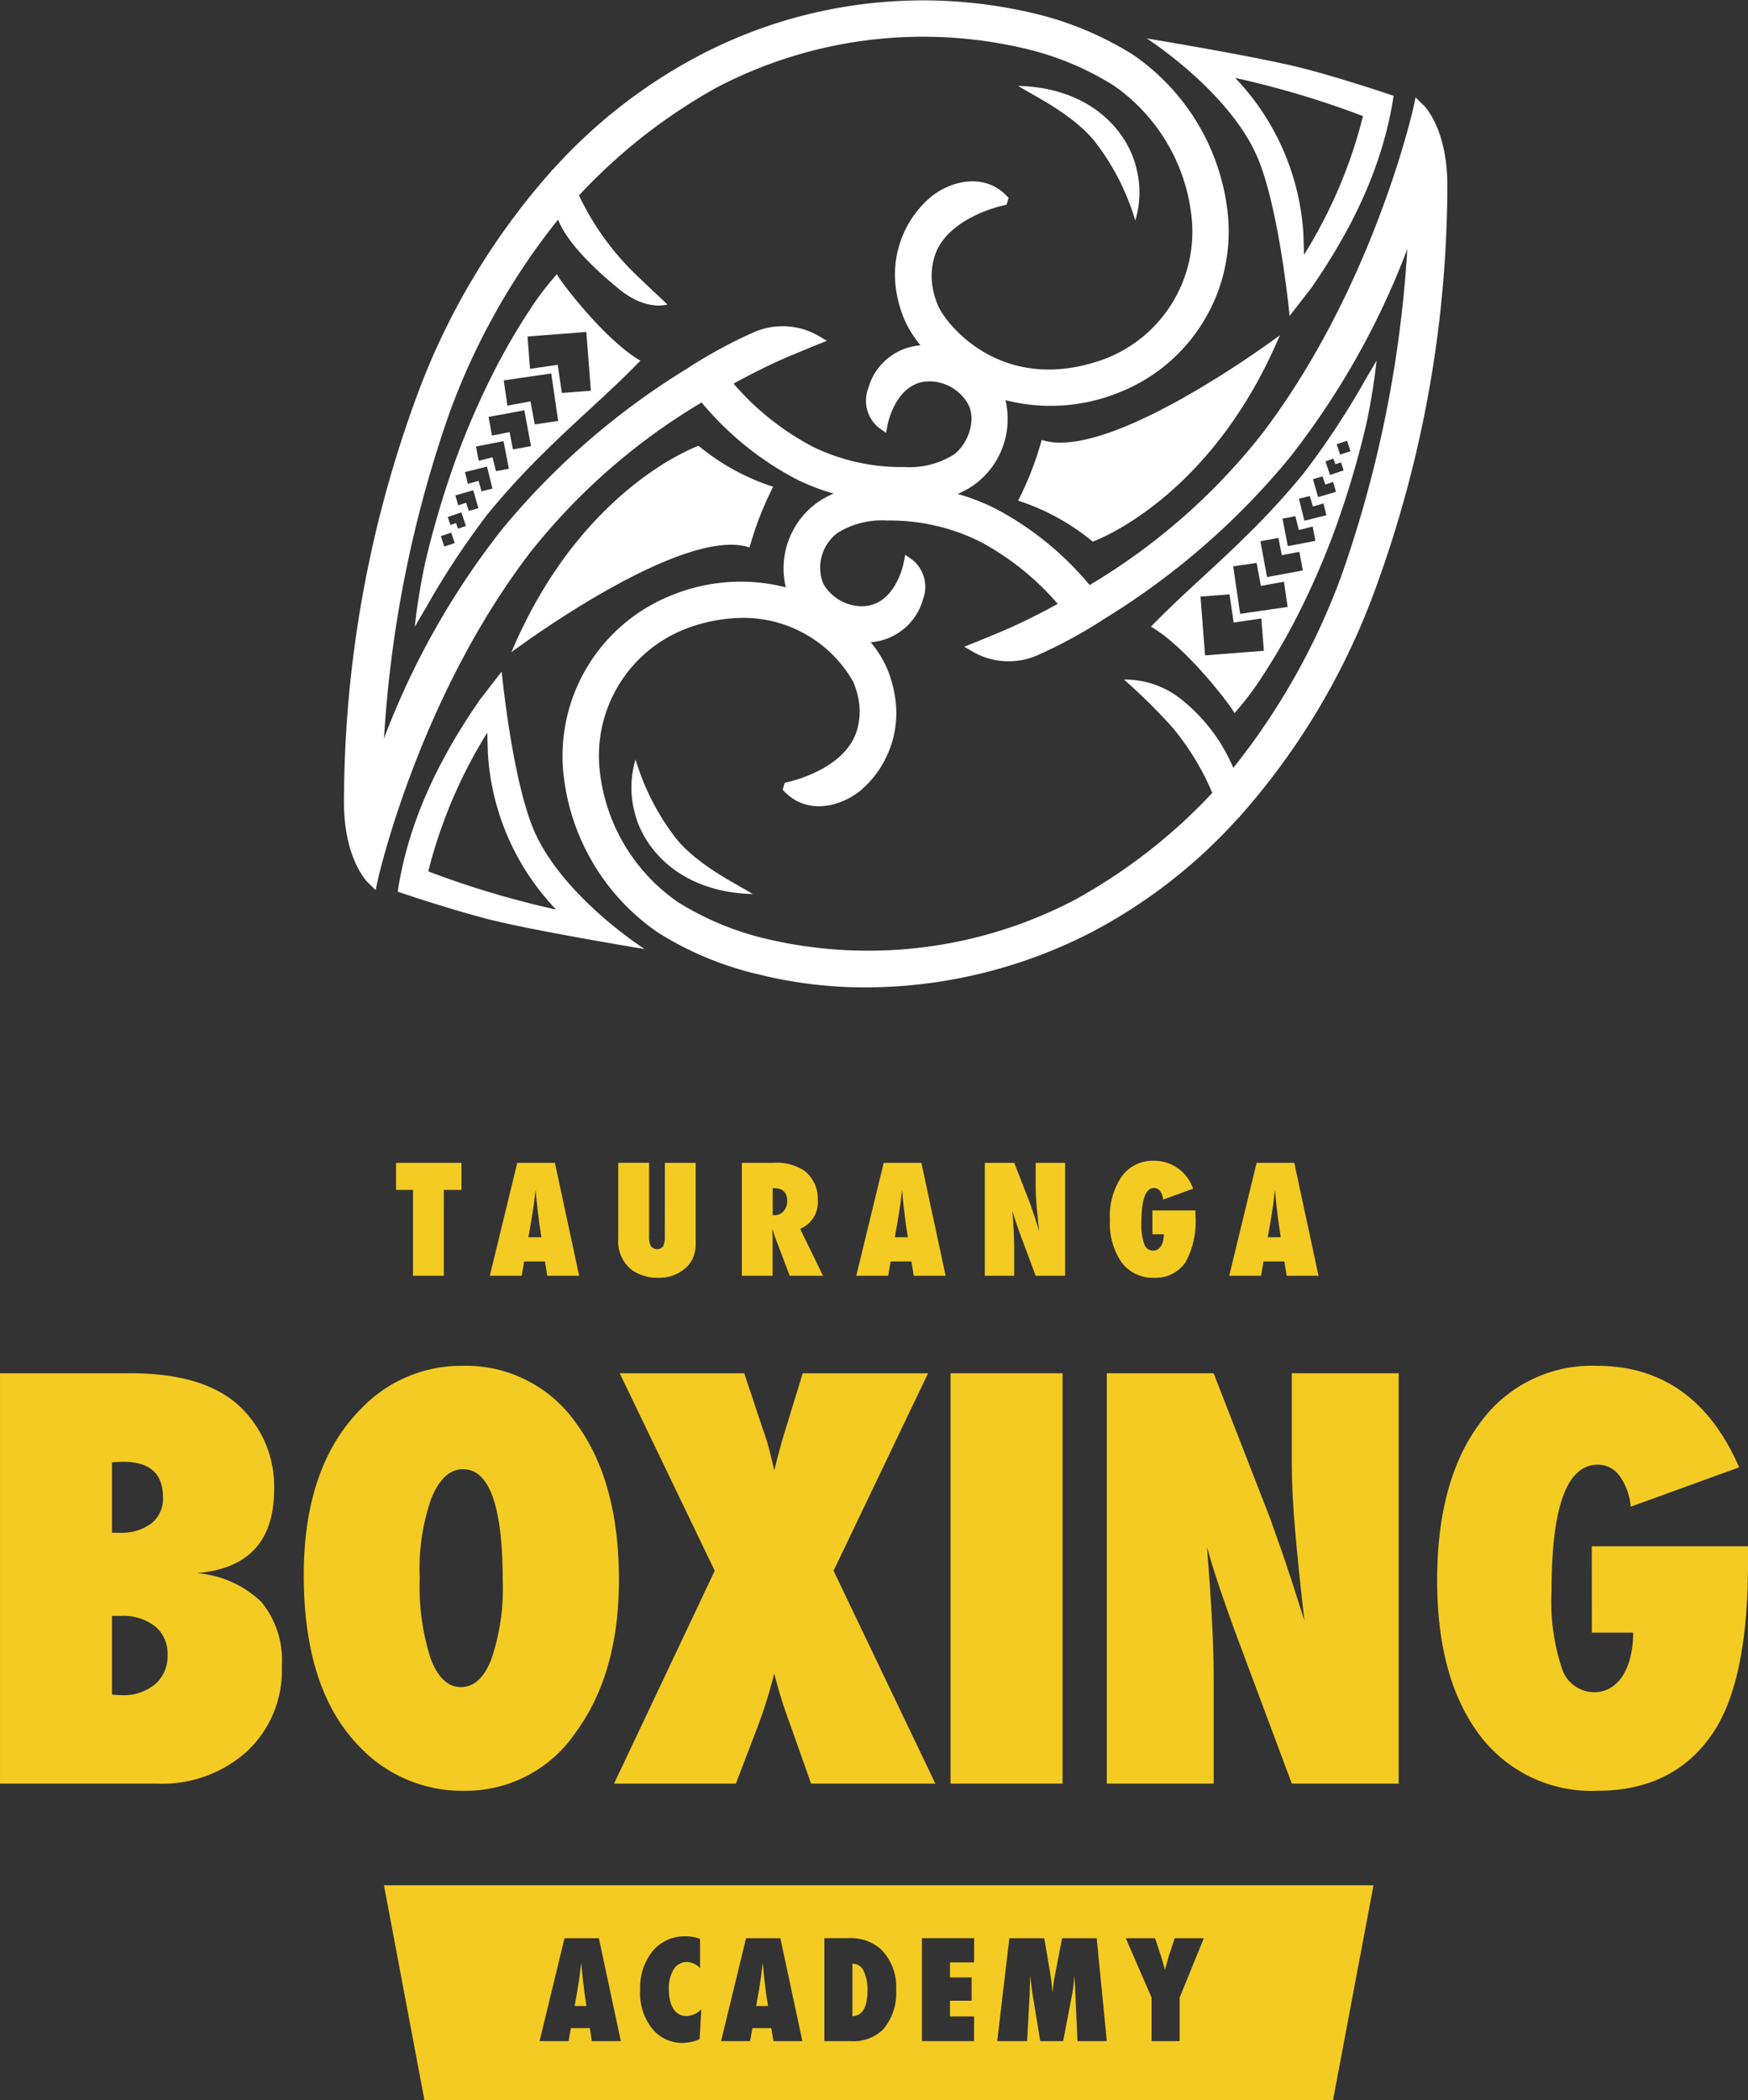
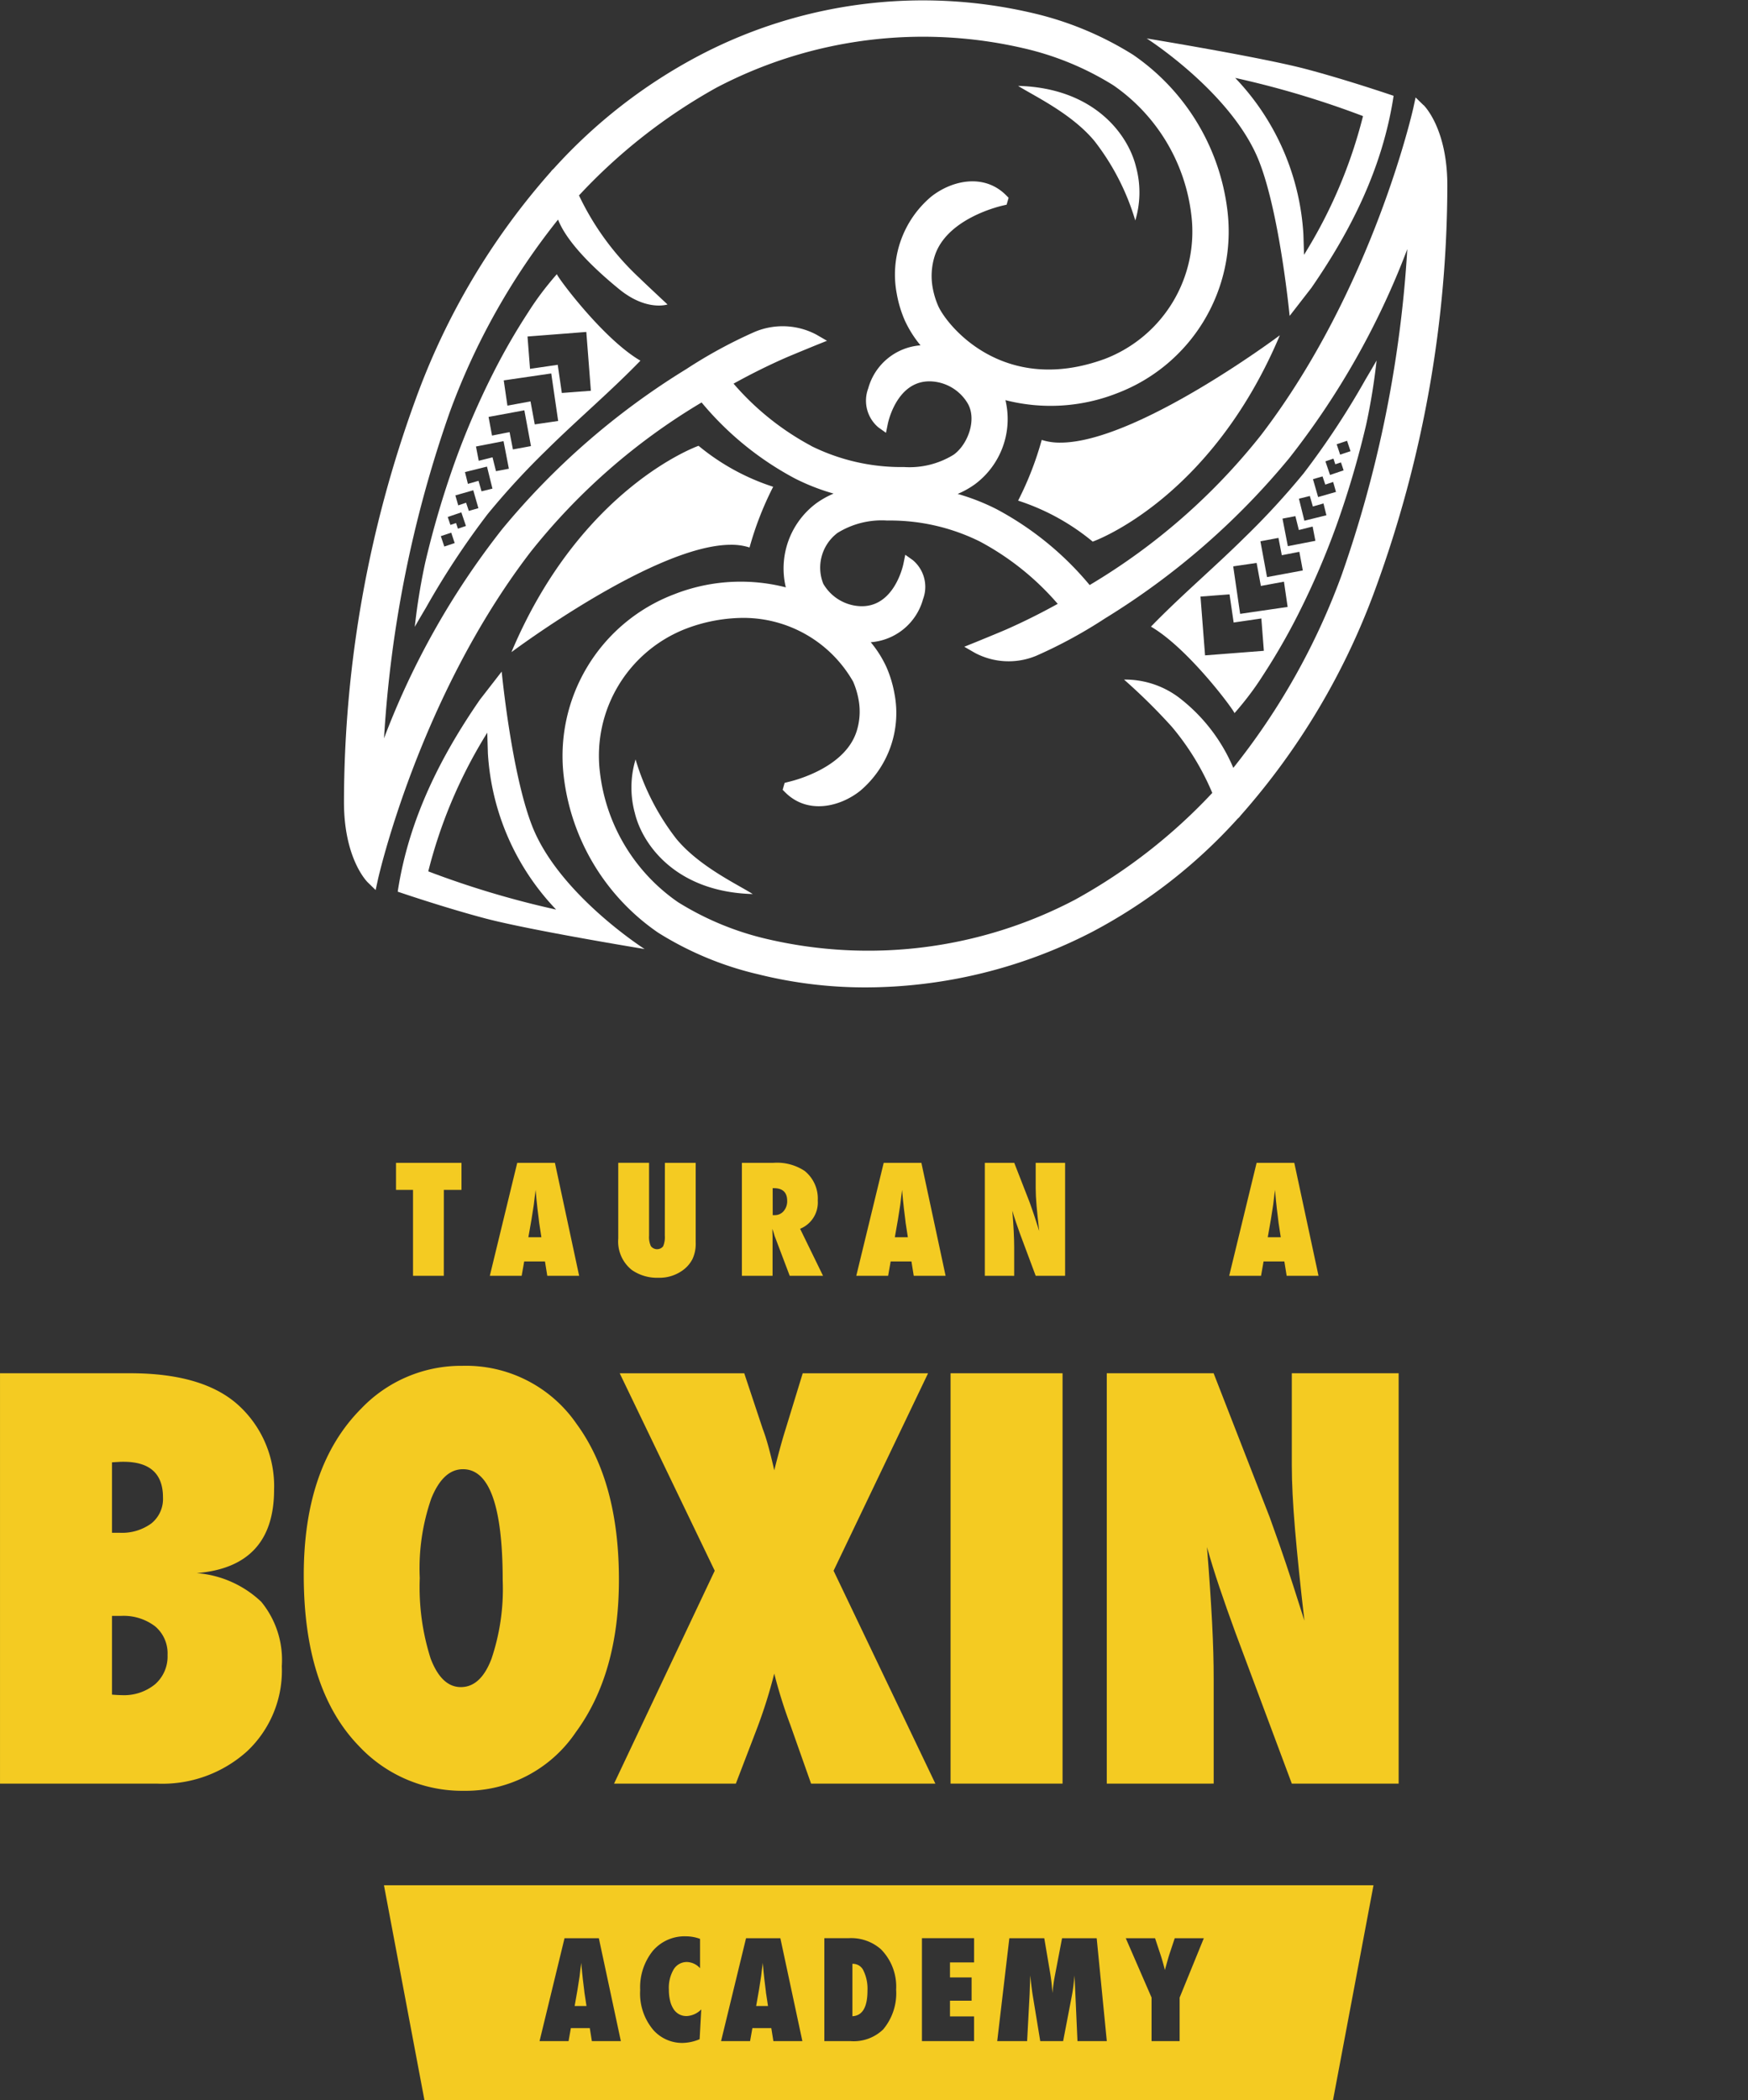
<svg xmlns="http://www.w3.org/2000/svg" width="151.403" height="181.865" viewBox="0 0 151.403 181.865">
  <rect x="0" y="0" width="151.403" height="181.865" fill="#333333" stroke="none" />
  <g id="Group_231" data-name="Group 231" transform="translate(-50.199 -10)">
    <g id="Group_221" data-name="Group 221" transform="translate(79.992 10)">
      <g id="Group_218" data-name="Group 218" transform="translate(4.654 58.156)">
        <path id="Path_1529" data-name="Path 1529" d="M143.763,180.8a42.043,42.043,0,0,1,5.109-12.012l.055,1.789a21.416,21.416,0,0,0,5.91,13.531,79.513,79.513,0,0,1-11.073-3.308m9-3.921c-1.8-4.587-2.642-13.383-2.642-13.383l-1.883,2.428c-3.384,4.9-6.167,10.342-7.123,16.633,0,0,3.982,1.365,7.593,2.319,3.9,1.029,13.793,2.65,13.793,2.65s-7.416-4.73-9.738-10.647" transform="translate(-141.115 -163.492)" fill="#fff" />
      </g>
      <g id="Group_219" data-name="Group 219">
        <path id="Path_1530" data-name="Path 1530" d="M215.252,59.783A59.337,59.337,0,0,1,205.862,76.5a15.044,15.044,0,0,0-4.466-5.9,7.764,7.764,0,0,0-5-1.747,50.66,50.66,0,0,1,4.13,4.075,22.277,22.277,0,0,1,3.515,5.741,47.822,47.822,0,0,1-11.894,9.251,38.506,38.506,0,0,1-26.635,3.41,25.392,25.392,0,0,1-7.747-3.2,15.9,15.9,0,0,1-6.76-11.215,11.8,11.8,0,0,1,7.473-12.476,14.134,14.134,0,0,1,4.883-.928,10.938,10.938,0,0,1,9.576,5.527,7.12,7.12,0,0,1,.473,1.586,5.634,5.634,0,0,1-.173,2.7c-1,3.182-5.411,4.277-5.91,4.391L167,77.8l-.171.6.219.219c1.927,1.927,4.721,1.281,6.5-.134a8.823,8.823,0,0,0,2.967-8.4,10.213,10.213,0,0,0-.688-2.293,9.651,9.651,0,0,0-1.368-2.173,5.093,5.093,0,0,0,4.53-3.733,3.022,3.022,0,0,0-.881-3.373l-.659-.469-.162.792c-.036.173-.906,4.22-4.278,3.6a3.905,3.905,0,0,1-2.662-1.882,3.766,3.766,0,0,1,1.231-4.4,7.266,7.266,0,0,1,4.3-1.074,17.5,17.5,0,0,1,8.044,1.823,23.474,23.474,0,0,1,6.731,5.392c-1.49.825-2.984,1.569-4.449,2.215-.527.232-2.649,1.1-2.649,1.1l-.995.4.931.537a6.224,6.224,0,0,0,5.333.232,41.258,41.258,0,0,0,5.91-3.213A64.264,64.264,0,0,0,210.7,49.684a68.4,68.4,0,0,0,10.233-18.112,103.942,103.942,0,0,1-5.681,28.211M169.307,48.618a23.5,23.5,0,0,1-6.731-5.393c1.491-.825,2.986-1.569,4.449-2.213.527-.232,2.648-1.1,2.649-1.1l.995-.4-.931-.539a6.235,6.235,0,0,0-5.333-.23,41.221,41.221,0,0,0-5.91,3.213,64.225,64.225,0,0,0-15.967,13.877A68.408,68.408,0,0,0,132.3,73.943a103.908,103.908,0,0,1,5.681-28.211,59.311,59.311,0,0,1,9.393-16.716c.791,2.027,3.228,4.344,5.305,6.036,2.372,1.933,4.177,1.315,4.177,1.315s-2-1.866-2.408-2.271a23.549,23.549,0,0,1-5.26-7.172,48.269,48.269,0,0,1,11.9-9.33,38.514,38.514,0,0,1,26.636-3.409,25.338,25.338,0,0,1,7.745,3.2A15.9,15.9,0,0,1,202.224,28.6a11.8,11.8,0,0,1-7.473,12.476c-8.819,3.236-13.719-2.908-14.459-4.6a7.03,7.03,0,0,1-.473-1.583,5.7,5.7,0,0,1,.173-2.7c.995-3.182,5.409-4.277,5.909-4.392l.327-.075.171-.6-.219-.219c-1.927-1.927-4.721-1.281-6.5.134a8.829,8.829,0,0,0-2.967,8.4,10.2,10.2,0,0,0,.688,2.293,9.7,9.7,0,0,0,1.368,2.173,5.092,5.092,0,0,0-4.53,3.733,3.022,3.022,0,0,0,.881,3.373l.658.469.162-.792c.036-.173.907-4.22,4.277-3.6a3.9,3.9,0,0,1,2.66,1.883c.78,1.41-.022,3.524-1.229,4.4a7.279,7.279,0,0,1-4.3,1.074,17.548,17.548,0,0,1-8.044-1.823m53.024-29.525-.677-.66-.2.923c-.034.157-3.533,15.72-13.2,28.334a54.376,54.376,0,0,1-14.832,12.971,26.963,26.963,0,0,0-8.063-6.572,18.842,18.842,0,0,0-3.368-1.32,7.651,7.651,0,0,0,1.508-.847,7.038,7.038,0,0,0,2.629-7.274,15.744,15.744,0,0,0,9.708-.613,14.978,14.978,0,0,0,9.517-15.824,19.116,19.116,0,0,0-8.173-13.475,28.451,28.451,0,0,0-8.7-3.612,41.69,41.69,0,0,0-28.852,3.667,45.558,45.558,0,0,0-12.644,9.827,1.255,1.255,0,0,0-.241.26A61.1,61.1,0,0,0,135.021,44.63a102.111,102.111,0,0,0-6.189,34.828c0,4.9,1.982,6.883,2.066,6.964l.677.659.2-.921c.034-.157,3.533-15.721,13.2-28.334a54.387,54.387,0,0,1,14.833-12.972,26.961,26.961,0,0,0,8.063,6.573,18.645,18.645,0,0,0,3.37,1.319,7.672,7.672,0,0,0-1.51.848,7.035,7.035,0,0,0-2.629,7.272,15.75,15.75,0,0,0-9.708.615A14.977,14.977,0,0,0,147.875,77.3a19.12,19.12,0,0,0,8.173,13.475,28.466,28.466,0,0,0,8.7,3.611,38.257,38.257,0,0,0,9.3,1.126A42.89,42.89,0,0,0,193.6,90.723,45.589,45.589,0,0,0,206.24,80.9a1.259,1.259,0,0,0,.243-.26,61.15,61.15,0,0,0,11.725-19.751A102.111,102.111,0,0,0,224.4,26.057c0-4.9-1.982-6.883-2.066-6.964" transform="translate(-128.832 -10)" fill="#fff" />
      </g>
      <g id="Group_220" data-name="Group 220" transform="translate(69.526 3.329)">
        <path id="Path_1531" data-name="Path 1531" d="M331.071,25.513a42.04,42.04,0,0,1-5.109,12.012l-.055-1.788A21.415,21.415,0,0,0,320,22.205a79.514,79.514,0,0,1,11.073,3.308m-9,3.921c1.8,4.587,2.642,13.383,2.642,13.383l1.883-2.428c3.384-4.9,6.167-10.342,7.123-16.633,0,0-3.982-1.365-7.593-2.319-3.9-1.029-13.793-2.65-13.793-2.65s7.416,4.73,9.738,10.647" transform="translate(-312.333 -18.787)" fill="#fff" />
      </g>
    </g>
    <g id="Group_222" data-name="Group 222" transform="translate(138.383 39.036)">
      <path id="Path_1532" data-name="Path 1532" d="M286.6,95.933a5.116,5.116,0,0,1-1.611-.235,27.857,27.857,0,0,1-2.045,5.258,19.572,19.572,0,0,1,6.461,3.55s10.18-3.56,16.209-17.871C305.614,86.636,293.2,95.933,286.6,95.933Z" transform="translate(-282.944 -86.636)" fill="#fff" />
    </g>
    <g id="Group_223" data-name="Group 223" transform="translate(94.496 48.608)">
      <path id="Path_1533" data-name="Path 1533" d="M183.321,111.9s-10.178,3.56-16.208,17.871c0,0,12.414-9.3,19.014-9.3a5.1,5.1,0,0,1,1.611.235,27.869,27.869,0,0,1,2.046-5.258A19.579,19.579,0,0,1,183.321,111.9Z" transform="translate(-167.113 -111.9)" fill="#fff" />
    </g>
    <g id="Group_224" data-name="Group 224" transform="translate(138.383 17.438)">
      <path id="Path_1534" data-name="Path 1534" d="M282.944,29.632c6.625.176,9.541,4.257,10.208,7a8.417,8.417,0,0,1-.059,4.658,20.881,20.881,0,0,0-3.53-6.875C287.586,32.022,284.293,30.486,282.944,29.632Z" transform="translate(-282.944 -29.632)" fill="#fff" />
    </g>
    <g id="Group_225" data-name="Group 225" transform="translate(104.907 75.766)">
      <path id="Path_1535" data-name="Path 1535" d="M205.082,195.239c-6.625-.176-9.541-4.257-10.208-7a8.417,8.417,0,0,1,.059-4.658,20.884,20.884,0,0,0,3.53,6.875C200.441,192.849,203.733,194.385,205.082,195.239Z" transform="translate(-194.591 -183.578)" fill="#fff" />
    </g>
    <g id="Group_226" data-name="Group 226" transform="translate(86.127 33.742)">
      <path id="Path_1536" data-name="Path 1536" d="M157.335,72.662c-.234.248-.664.779-.664.779a25.18,25.18,0,0,0-1.81,2.5,55.031,55.031,0,0,0-3.076,5.345,68.533,68.533,0,0,0-3.32,7.726,80.9,80.9,0,0,0-2.543,8.649,53.911,53.911,0,0,0-.9,5.545c.313-.554.637-1.1.963-1.649a69.477,69.477,0,0,1,5.351-8.119,66.46,66.46,0,0,1,5.111-5.552c2.656-2.631,5.519-5.047,8.12-7.731C161.287,78.252,157.249,72.753,157.335,72.662Zm-9.756,23.589-.3-.9.9-.3.3.9Zm1.181-1.544-.163-.49-.489.162-.231-.687,1.177-.4.4,1.178Zm.944-1.541-.238-.708-.68.228-.247-.863,1.549-.444.444,1.55Zm1.1-1.695-.261-.91-.919.264-.254-1.023,1.907-.473.473,1.907Zm1.252-1.746-.3-1.2-1.193.3-.24-1.236,2.387-.463.463,2.387Zm1.467-1.883-.29-1.5-1.52.3-.3-1.615,3.1-.573.573,3.1Zm1.891-2.168-.368-1.993-2,.369-.318-2.187,4.114-.6.6,4.114Zm2.345-2.722-.355-2.439-2.4.35-.217-2.8,5.093-.395.395,5.094Z" transform="translate(-145.024 -72.662)" fill="#fff" />
    </g>
    <g id="Group_227" data-name="Group 227" transform="translate(149.886 41.217)">
      <path id="Path_1537" data-name="Path 1537" d="M320.537,122.94c.234-.249.664-.78.664-.78a25.184,25.184,0,0,0,1.81-2.5,55.029,55.029,0,0,0,3.076-5.344,68.52,68.52,0,0,0,3.32-7.726,80.813,80.813,0,0,0,2.543-8.65,54.066,54.066,0,0,0,.9-5.545c-.313.554-.638,1.1-.963,1.649a69.519,69.519,0,0,1-5.35,8.118,66.462,66.462,0,0,1-5.111,5.552c-2.656,2.631-5.519,5.047-8.12,7.731C316.586,117.349,320.623,122.849,320.537,122.94Zm9.756-23.59.3.9-.9.3-.3-.9Zm-1.181,1.544.163.49.489-.162.231.687-1.177.4-.4-1.178Zm-.943,1.541.238.708.68-.228.247.863-1.549.444-.444-1.549Zm-1.1,1.695.261.91.92-.263.253,1.022-1.907.473-.473-1.907Zm-1.252,1.746.3,1.2,1.193-.3.24,1.236-2.387.463-.463-2.387Zm-1.467,1.883.29,1.5,1.52-.295.3,1.615-3.1.574-.573-3.1Zm-1.891,2.168.368,1.993,2-.369.318,2.187-4.114.6-.6-4.114Zm-2.345,2.722.355,2.439,2.4-.35.217,2.8-5.093.395-.395-5.093Z" transform="translate(-313.304 -92.393)" fill="#fff" />
    </g>
    <g id="Group_228" data-name="Group 228" transform="translate(50.199 128.283)">
      <path id="Path_1538" data-name="Path 1538" d="M50.2,359.425V323.886H61.476q6.324,0,9.369,2.762a9.473,9.473,0,0,1,3.093,7.32q0,6.676-6.7,7.227a9.134,9.134,0,0,1,5.591,2.485,7.94,7.94,0,0,1,1.779,5.571,9.577,9.577,0,0,1-3,7.366,10.952,10.952,0,0,1-7.836,2.808ZM59.9,337.7h.651a4.3,4.3,0,0,0,2.754-.806,2.719,2.719,0,0,0,1.011-2.255q0-3.084-3.417-3.085c-.109,0-.244,0-.407.011s-.361.02-.592.035Zm0,14.018c.185.015.348.028.488.034s.256.011.349.011a4.246,4.246,0,0,0,2.894-.943,3.193,3.193,0,0,0,1.081-2.532,3.056,3.056,0,0,0-1.081-2.487,4.5,4.5,0,0,0-2.964-.9H59.9Z" transform="translate(-50.199 -323.242)" fill="#f4cb22" />
      <path id="Path_1539" data-name="Path 1539" d="M146.945,340.716q0,8.125-3.742,13.212a11.5,11.5,0,0,1-9.7,5.064,12.236,12.236,0,0,1-9.091-3.89q-4.766-4.925-4.766-14.778,0-9.436,4.976-14.431a11.962,11.962,0,0,1,8.765-3.706,11.625,11.625,0,0,1,9.881,5.018Q146.946,332.222,146.945,340.716Zm-10.067.069q0-9.645-3.441-9.644-1.719,0-2.743,2.532a18.385,18.385,0,0,0-1,6.9,20.343,20.343,0,0,0,.941,6.964q.942,2.473,2.616,2.474,1.721,0,2.651-2.44A18.885,18.885,0,0,0,136.878,340.785Z" transform="translate(-93.336 -322.187)" fill="#f4cb22" />
      <path id="Path_1540" data-name="Path 1540" d="M218.405,359.425H207.639l-1.789-5.064a42.288,42.288,0,0,1-1.4-4.465,43.2,43.2,0,0,1-1.535,4.857l-1.791,4.672H190.574l8.72-18.437-8.231-17.1h10.788l1.6,4.811q.256.668.5,1.565t.5,2.026q.579-2.3.975-3.544l1.489-4.857h10.857l-8.184,17.1Z" transform="translate(-137.388 -323.242)" fill="#f4cb22" />
      <path id="Path_1541" data-name="Path 1541" d="M277.209,359.425h-9.7V323.886h9.7Z" transform="translate(-185.176 -323.242)" fill="#f4cb22" />
      <path id="Path_1542" data-name="Path 1542" d="M303.214,359.425V323.886h9.254l4.859,12.476q.4,1.1.9,2.532t1.105,3.291l1,3.13q-.535-4.626-.814-7.917t-.278-5.525v-7.987h9.254v35.539h-9.254l-4.883-13.074q-.767-2.094-1.384-3.925t-1.081-3.487q.3,3.752.443,6.536t.138,4.879v9.07Z" transform="translate(-207.35 -323.242)" fill="#f4cb22" />
-       <path id="Path_1543" data-name="Path 1543" d="M392.132,337.816h13.531v1.473q0,10.266-3.092,14.777-3.372,4.925-9.975,4.926a12.112,12.112,0,0,1-10.183-4.834q-3.675-4.879-3.674-13.4,0-8.632,3.7-13.6a11.925,11.925,0,0,1,10.115-4.971q8.509,0,12.345,8.792l-9.392,3.407a5.383,5.383,0,0,0-.965-2.659,2.307,2.307,0,0,0-1.894-.978q-4,0-4,10.887a18.617,18.617,0,0,0,.884,6.722,2.951,2.951,0,0,0,2.813,2.095,2.719,2.719,0,0,0,1.395-.368,3.179,3.179,0,0,0,1.058-1.037,5.5,5.5,0,0,0,.674-1.623,8.606,8.606,0,0,0,.244-2.129h-3.579Z" transform="translate(-254.26 -322.187)" fill="#f4cb22" />
    </g>
    <g id="Group_229" data-name="Group 229" transform="translate(83.455 173.267)">
      <path id="Path_1544" data-name="Path 1544" d="M245.141,458.876h-.075v4.538q1.306-.064,1.305-2.229a3.579,3.579,0,0,0-.332-1.685A1,1,0,0,0,245.141,458.876Z" transform="translate(-204.49 -452.071)" fill="#f4cb22" />
      <path id="Path_1545" data-name="Path 1545" d="M223.907,461.182q-.012-.127-.122-1.006c-.008-.065-.018-.153-.029-.267s-.028-.257-.047-.43l-.077-.843c-.006.081-.018.171-.031.27s-.03.211-.044.329c-.028.241-.047.4-.059.5s-.02.147-.023.166l-.169,1.081-.246,1.4h1.027l-.158-1.038A1.242,1.242,0,0,1,223.907,461.182Z" transform="translate(-190.822 -451.922)" fill="#f4cb22" />
      <path id="Path_1546" data-name="Path 1546" d="M137.973,440.915l3.505,18.6h78.7l3.505-18.6Zm18.009,13.5-.181-1.129h-1.638l-.2,1.129h-2.513l2.163-8.91h2.974l1.906,8.91Zm9.333-.166a3.991,3.991,0,0,1-1.452.322,3.346,3.346,0,0,1-2.541-1.1,4.887,4.887,0,0,1-1.156-3.48,5.039,5.039,0,0,1,1.086-3.382,3.616,3.616,0,0,1,2.9-1.27,3.542,3.542,0,0,1,1.2.22V448.1a1.6,1.6,0,0,0-1.114-.536,1.328,1.328,0,0,0-1.167.63,3.153,3.153,0,0,0-.42,1.755,4.059,4.059,0,0,0,.106.968,2.265,2.265,0,0,0,.3.721,1.352,1.352,0,0,0,.482.451,1.334,1.334,0,0,0,.653.155,1.9,1.9,0,0,0,1.265-.576Zm6.389.166-.181-1.129h-1.638l-.2,1.129h-2.513l2.163-8.91h2.974l1.906,8.91Zm9.521-1.025a3.68,3.68,0,0,1-2.834,1.025h-2.274V445.5h2.1a3.894,3.894,0,0,1,2.8.957,4.6,4.6,0,0,1,1.319,3.5A4.87,4.87,0,0,1,181.225,453.385Zm7.863-5.792H187v1.3h1.872v2.015H187v1.362h2.087v2.14H184.57V445.5h4.519Zm8.954,6.817-.181-4.063-.077-1.621q-.039.467-.092.892c-.034.283-.078.557-.129.822l-.763,3.97h-1.982l-.653-3.975q-.059-.347-.158-1.19c-.006-.085-.024-.259-.052-.519l-.059,1.644-.215,4.04h-2.59l1.05-8.91h3.026l.508,3c.042.244.08.513.114.8s.062.6.09.941a14.136,14.136,0,0,1,.21-1.517l.618-3.226h3l.876,8.91Zm8.85-3.773v3.773h-2.432v-3.773l-2.233-5.137h2.536l.438,1.322q.13.386.23.744c.069.239.13.467.184.687.089-.327.167-.61.234-.845s.124-.43.174-.576l.443-1.332h2.52Z" transform="translate(-137.973 -440.915)" fill="#f4cb22" />
      <path id="Path_1547" data-name="Path 1547" d="M182.411,461.182q-.012-.127-.122-1.006c-.008-.065-.018-.153-.029-.267s-.028-.257-.047-.43l-.077-.843c-.006.081-.018.171-.031.27s-.029.211-.044.329c-.028.241-.047.4-.058.5s-.02.147-.023.166l-.169,1.081-.246,1.4h1.027l-.158-1.038A1.238,1.238,0,0,1,182.411,461.182Z" transform="translate(-165.049 -451.922)" fill="#f4cb22" />
    </g>
    <g id="Group_230" data-name="Group 230" transform="translate(84.498 110.527)">
      <path id="Path_1548" data-name="Path 1548" d="M144.867,285.573H142.2v-7.438h-1.472v-2.344h5.67v2.344h-1.528Z" transform="translate(-140.726 -275.614)" fill="#f4cb22" />
      <path id="Path_1549" data-name="Path 1549" d="M169.917,285.573h-2.759l-.2-1.242h-1.8l-.218,1.242h-2.759l2.375-9.782h3.264Zm-3.27-3.339-.174-1.14a1.611,1.611,0,0,1-.024-.172c-.01-.093-.054-.46-.135-1.1-.008-.072-.019-.17-.031-.295s-.031-.282-.052-.472l-.083-.925c-.008.089-.021.188-.036.3s-.031.23-.047.361q-.047.393-.064.545c-.013.1-.023.162-.026.183l-.186,1.185-.269,1.533Z" transform="translate(-154.054 -275.614)" fill="#f4cb22" />
      <path id="Path_1550" data-name="Path 1550" d="M195.586,275.791h2.668v6.919a3.088,3.088,0,0,1-.275,1.406,2.749,2.749,0,0,1-.9,1.02,3.423,3.423,0,0,1-2.054.608,3.816,3.816,0,0,1-2.3-.672,3.153,3.153,0,0,1-1.177-2.737v-6.545h2.668v6.31a1.878,1.878,0,0,0,.158.906.674.674,0,0,0,1.058.019,2.024,2.024,0,0,0,.148-.919Z" transform="translate(-172.296 -275.614)" fill="#f4cb22" />
      <path id="Path_1551" data-name="Path 1551" d="M226.827,285.573h-2.886l-1.319-3.484c-.013-.059-.036-.138-.067-.235s-.072-.213-.119-.348l.02.646v3.421H219.8v-9.782h2.733a4.332,4.332,0,0,1,2.7.7,3.071,3.071,0,0,1,1.139,2.56,2.458,2.458,0,0,1-1.53,2.452Zm-4.358-5.252h.179a.982.982,0,0,0,.768-.348,1.3,1.3,0,0,0,.306-.887q0-1.1-1.157-1.1h-.1Z" transform="translate(-189.84 -275.614)" fill="#f4cb22" />
      <path id="Path_1552" data-name="Path 1552" d="M253.7,285.573h-2.759l-.2-1.242h-1.8l-.218,1.242h-2.759l2.375-9.782h3.264Zm-3.27-3.339-.174-1.14a1.611,1.611,0,0,1-.024-.172c-.01-.093-.054-.46-.135-1.1-.008-.072-.019-.17-.031-.295s-.031-.282-.052-.472l-.083-.925c-.008.089-.021.188-.036.3s-.031.23-.047.361c-.031.262-.052.444-.064.545s-.023.162-.026.183l-.186,1.185-.269,1.533Z" transform="translate(-206.096 -275.614)" fill="#f4cb22" />
      <path id="Path_1553" data-name="Path 1553" d="M275.336,285.573v-9.782h2.548l1.338,3.434c.072.2.155.435.246.7s.194.563.3.906l.275.861q-.147-1.273-.225-2.179t-.077-1.521v-2.2h2.548v9.782h-2.548l-1.344-3.6q-.21-.577-.379-1.081t-.3-.959q.083,1.033.121,1.8t.039,1.343v2.5Z" transform="translate(-224.334 -275.614)" fill="#f4cb22" />
-       <path id="Path_1554" data-name="Path 1554" d="M307.6,279.625h3.726v.405a7.413,7.413,0,0,1-.851,4.067,3.112,3.112,0,0,1-2.746,1.356,3.335,3.335,0,0,1-2.8-1.331,6,6,0,0,1-1.011-3.687,6.144,6.144,0,0,1,1.017-3.744,3.282,3.282,0,0,1,2.783-1.369,3.538,3.538,0,0,1,3.4,2.42l-2.585.938a1.47,1.47,0,0,0-.267-.732.633.633,0,0,0-.521-.269q-1.1,0-1.1,3a5.151,5.151,0,0,0,.242,1.85.812.812,0,0,0,.775.576.75.75,0,0,0,.384-.1.876.876,0,0,0,.291-.286,1.55,1.55,0,0,0,.185-.446,2.417,2.417,0,0,0,.067-.586H307.6Z" transform="translate(-242.082 -275.323)" fill="#f4cb22" />
      <path id="Path_1555" data-name="Path 1555" d="M338.944,285.573h-2.759l-.2-1.242h-1.8l-.218,1.242h-2.759l2.375-9.782h3.263Zm-3.27-3.339-.174-1.14a1.6,1.6,0,0,1-.024-.172c-.01-.093-.054-.46-.135-1.1-.008-.072-.019-.17-.031-.295s-.031-.282-.052-.472l-.083-.925c-.008.089-.021.188-.036.3s-.031.23-.047.361q-.046.393-.063.545c-.013.1-.023.162-.026.183l-.186,1.185-.269,1.533Z" transform="translate(-259.04 -275.614)" fill="#f4cb22" />
    </g>
  </g>
</svg>